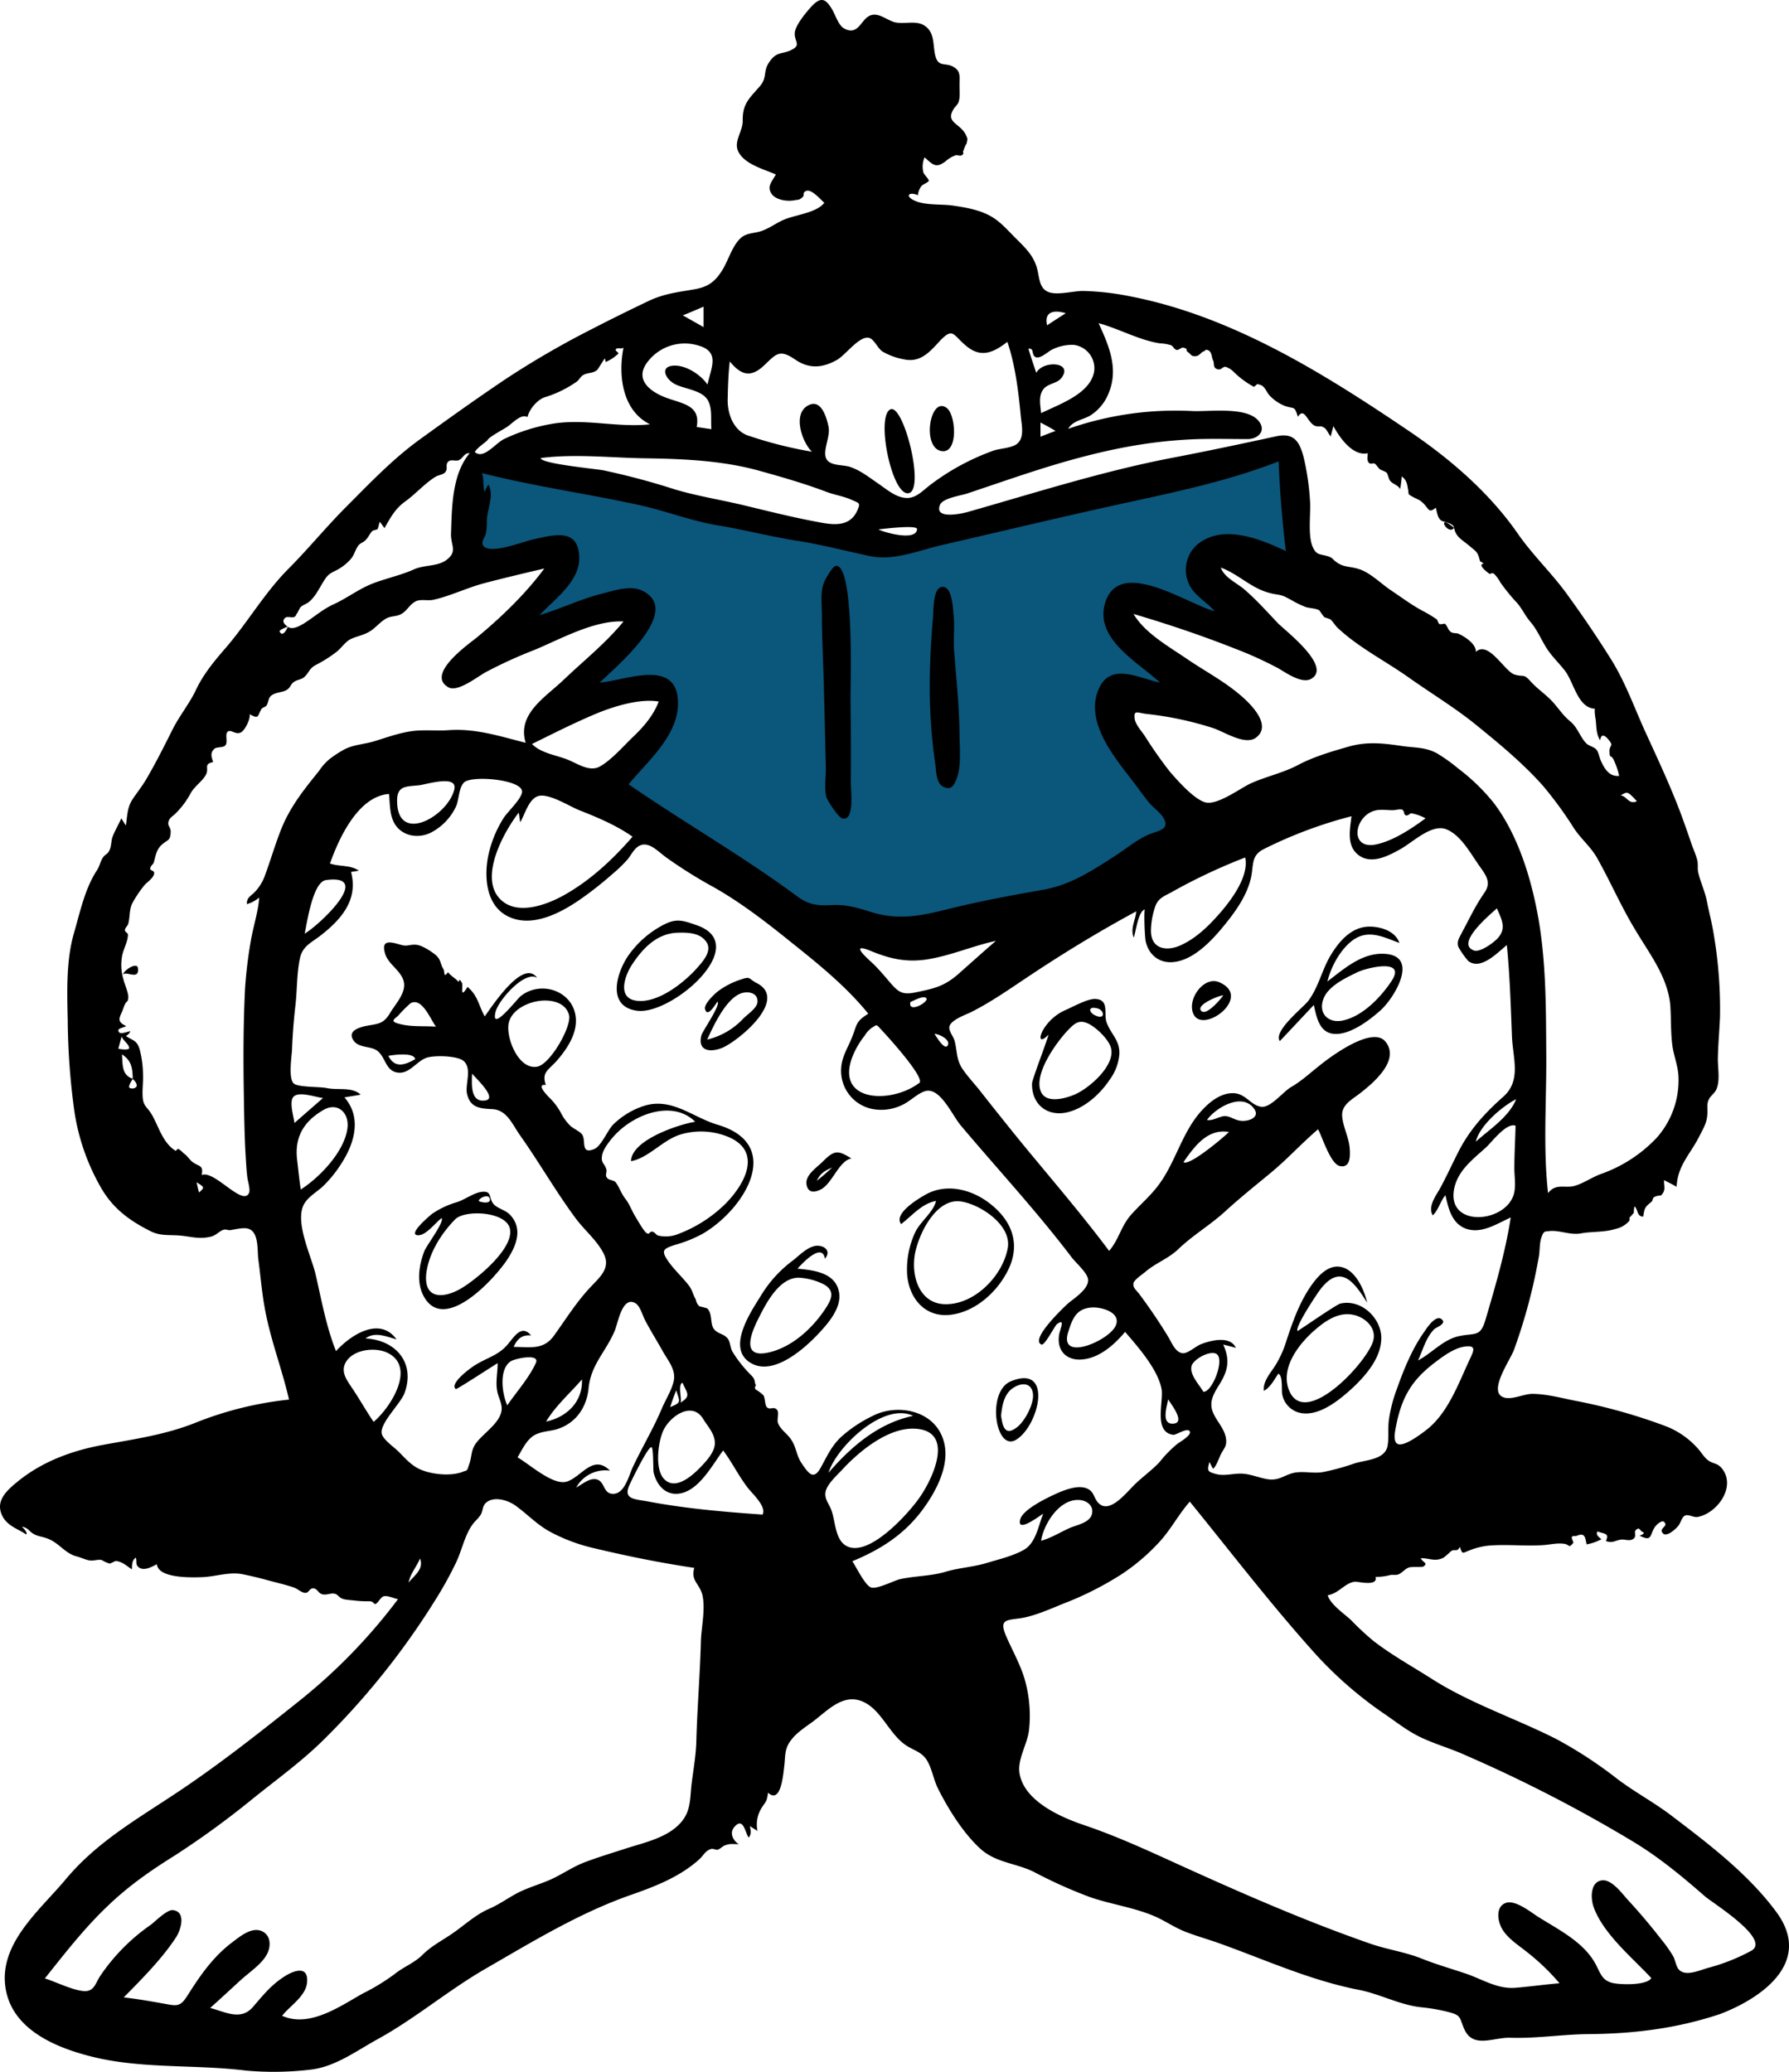
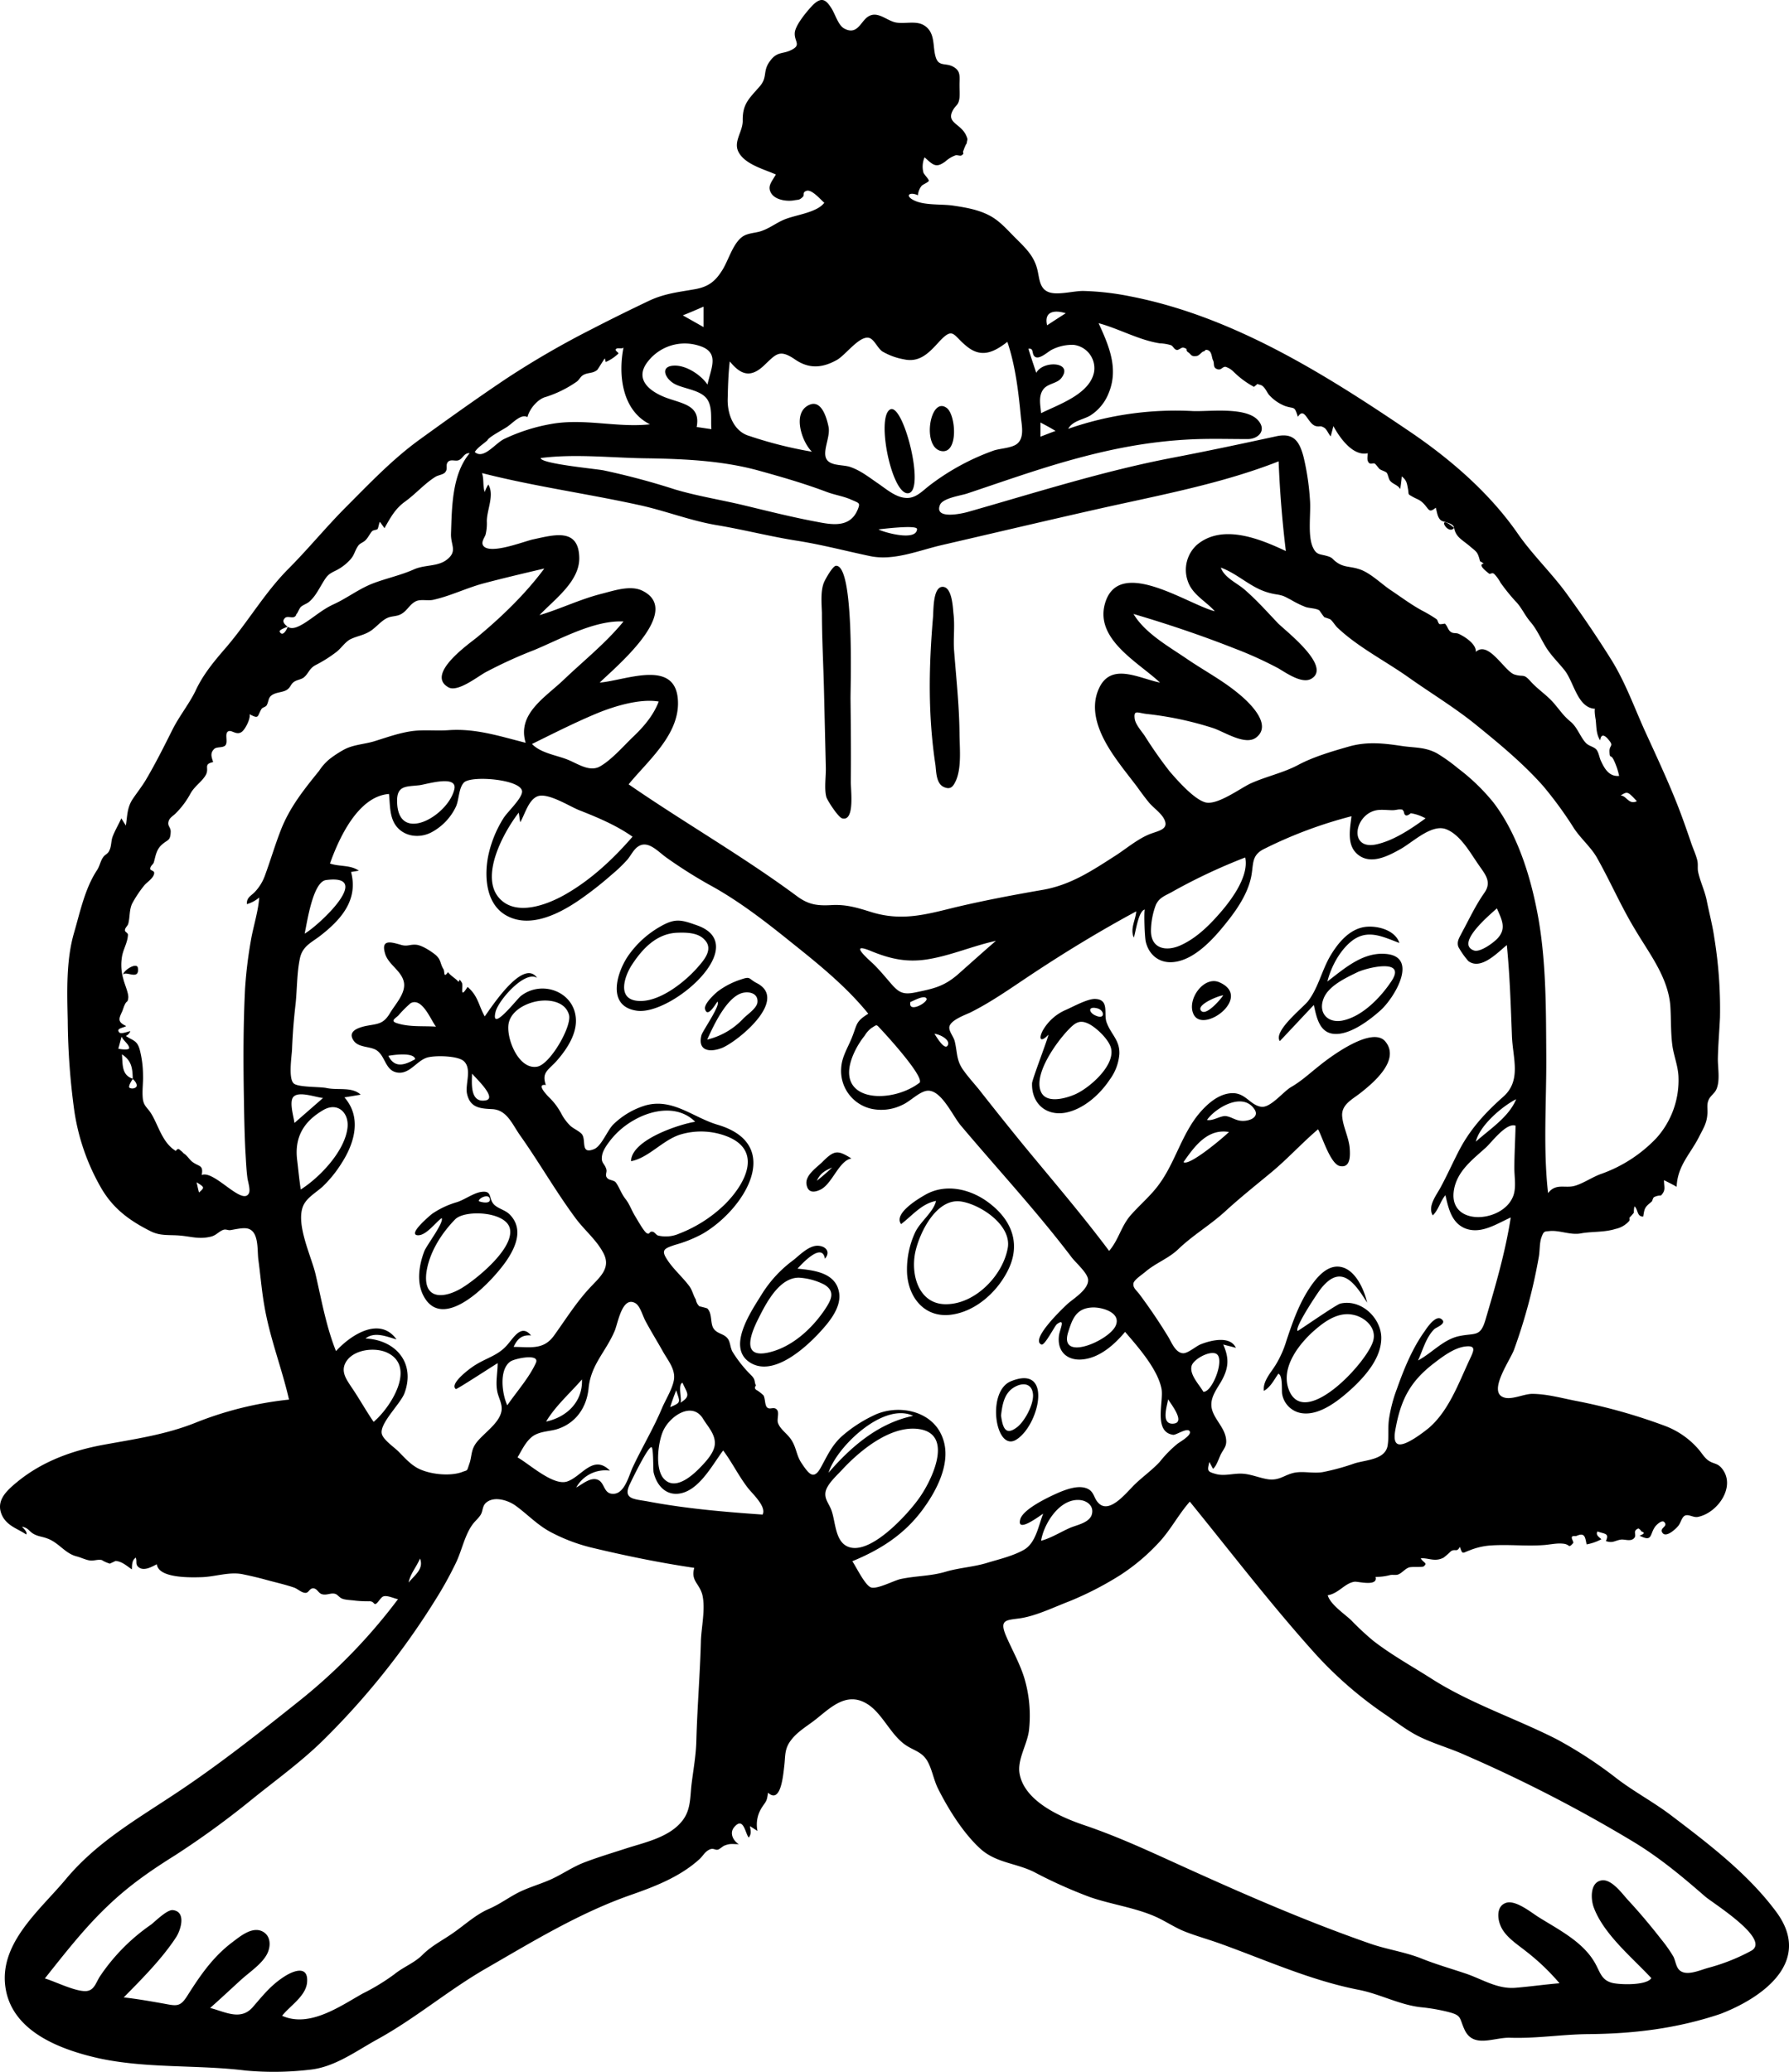
<svg xmlns="http://www.w3.org/2000/svg" data-name="Layer 1" viewBox="0 0 594.223 688.309">
  <g data-name="Character/reading" fill-rule="evenodd">
-     <path d="M157 154.344c-.7 11.5-1.4 23.1-2.1 34.6 4.5-1.3 33.4-9.8 31.6-1.2-1.3 6.2-9.4 12.9-13.5 17.2-3.8 4-7.7 7.8-11.7 11.6 7.4-2.8 14.8-5.5 22.3-8 5.7-1.9 11.4-3.7 17.2-5.2 2.2-.5 8-2.7 10-1.2 5.4 3.9-23.7 32.3-27.7 36.3a174 174 0 0 1 17.3-7c4.2-1.5 17.3-7.1 21.1-2.3 4 5.1-5.9 17-8.7 20.7a170 170 0 0 1-12.7 15.4c18.7 16.8 40.6 31.7 63.9 41 17.1 6.8 33.9 8.5 52 4.8 18.6-3.8 36.3-11.2 53.3-19.6a308 308 0 0 0 29.1-16.3c-3.8-4.7-7.6-9.5-11.2-14.3-5.2-6.9-11.6-14.5-14.5-22.8-2.9-8.1 8-6.5 13.2-6.1a169 169 0 0 1 22.4 3.6c-5.2-3.6-10.4-7.4-15.4-11.3-6.6-5.1-15.3-10.8-19.6-18.1-3.8-6.4 4.5-4.8 8.3-4 9.1 2 18 5.4 26.7 8.8 6.4 2.4 12.7 5 19 7.7-3.9-3.4-7.7-6.9-11.3-10.6-4.9-4.9-11.4-11-13.6-17.8-4.4-13.9 25.4-3.4 30.5-1.3-.9-14.4-1.9-28.7-2.8-43.1q-59.25 15.75-118.6 31.6c-4.3 1.1-9.6 3.6-14.1 3.7-4 .1-8.9-1.7-12.8-2.4l-71.5-13.7c-18.8-3.6-37.5-7.1-56.1-10.7" fill="#0b567b" />
    <path data-name="ink" d="M581.7 648.067a65 65 0 0 1-14 5.6c-2.8.7-7.4 3-9.8.9-1.2-1-1.4-3.3-2.1-4.6a47 47 0 0 0-4.1-5.8c-3.5-4.5-7.2-8.9-11.1-13.1-1.8-2-5.2-6.7-8.4-6.4-4 .4-3.9 5.9-2.9 8.8 3.2 9 12.9 16.9 19.2 23.7-1.6 2.5-10.4 2.2-12.9 1.6-3.7-.9-4.1-3.6-5.8-6.6-4-7.1-12.1-11.1-18.8-15.3-2.4-1.5-7.6-5.8-10.8-4.7-3 1-2.9 4.8-1.9 7.3 1.4 3.8 5.6 6.4 8.6 8.8a74.4 74.4 0 0 1 11.1 10.6c-4.9.4-9.7 1.1-14.6 1.5-5.9.5-10.8-2.7-16.2-4.6-5-1.7-10-3.1-15-5.1-5.5-2.2-11.4-3-16.9-4.9-21.9-7.6-43.5-17.1-64.6-26.7-10.1-4.6-19.9-9.1-30.5-12.7-7.7-2.6-19.7-7.8-21.5-16.9-1-4.8 2.6-10 3.1-14.8a43.8 43.8 0 0 0-1.6-17.3c-1.5-4.8-4-9.2-6-13.8-2.3-5.4-.2-5.3 4.3-5.9 5.4-.7 11.7-3.8 16.7-5.7a108 108 0 0 0 16.9-8.7 67.2 67.2 0 0 0 12.9-10.9c3.9-4.2 6.4-9.2 10.2-13.5 13.9 17.1 27.2 34.5 42 50.9a130.3 130.3 0 0 0 23.2 20c3.6 2.5 7.2 5.3 11.1 7.2 4.9 2.4 10.4 3.9 15.4 6.2a475 475 0 0 1 55.8 28.8c8.7 5.3 16 11.4 23.7 18.1 2.4 2.1 22 14.2 15.3 18m-226.5-140.4c-3.1 1.4-6.1 3.3-9.4 4.2.9-5.7 6.3-14.4 13.2-13.5 2.6.4 4.6 2.4 3.5 5.2-1.2 2.5-5.1 3.1-7.3 4.1m-217.3-155.8c-3.5 2-6.8 3.1-8.9-1.1 1.5-.3 8.5-1.3 8.9 1.1m-5.9-11.9c-2.7-.8-.5-1.7.4-2.7a38 38 0 0 1 4-4c3.8-2 6.6 5.4 8.4 7.8-4.2-.3-8.6.2-12.8-1.1m29.3 25.6c-5.2.9-4.6-5.6-4.5-8.9 1.1 1.4 8.5 8.2 4.5 8.9m17.1-11.2c-6.3 1.1-10.5-9.9-9.4-14.6 1-4.2 5.9-6.6 9.8-7.2 3.8-.6 9 .2 10.2 4.6 1 3.8-6.3 16.5-10.6 17.2m149.6 164.8c-4.5 1.4-9 1.6-13.6 2.9-5.2 1.6-10 1.4-15.2 2.5-2.1.4-7.8 3.5-9.9 2.8-2-.7-5-7-6.2-8.7 9.2-3.8 17-8.7 23.1-16.8 4.8-6.4 10-16 6.9-24.2-3.4-9.3-15.2-11.3-23-7.4a45.4 45.4 0 0 0-10.5 6.9c-3.5 3.2-4.9 6.7-7.1 10.6-2.3 4-3.9 1.8-6.2-1.6-2-2.9-1.7-5.8-4.1-8.7-1.2-1.5-3.2-2.9-3.8-4.8-.4-1.2.5-3.3-.3-4.3-1.1-1.3-2.4.2-3.4-.9-.7-.9-.5-2.8-1.1-3.9a15.6 15.6 0 0 0-2-1.6c-.9-.4-1.1-1-.5-1.7-.7-1.3 0-1.8-1.6-3.4a41.7 41.7 0 0 1-6.2-7.8c-.8-1.4-.7-3.4-1.7-4.5-1.3-1.6-3.5-1.4-4.7-3.4-1-1.8-.3-4.9-2-6.5-.9-.3-1.8-.5-2.6-.7a3.96 3.96 0 0 1-1.2-2.3c-.9-1.4-1.1-3.1-2.3-4.6-2.2-2.9-5.2-5.5-7.2-8.6-2.1-3.2-1-3.7 2.6-4.9a43.2 43.2 0 0 0 9.2-3.7c13.9-8.1 27.2-29.6 5-36.2-8.2-2.4-15-9-24.1-6.4a26.1 26.1 0 0 0-10.6 6.3c-2 2-3.9 7.2-6.4 8.2-4.5 1.8-2.6-2.7-3.9-4.8-.6-1-3.1-2.1-4-3a16.4 16.4 0 0 1-2.8-3.7 21.6 21.6 0 0 0-4.2-5.7c-.7-.7-4.5-4.6-1.1-4.1-1.4-4.1.6-4.8 3.4-7.8 3.2-3.6 6.6-8.5 6.6-13.5 0-9.6-11.3-13.9-18.4-8.2-1.4 1.2-10 12.3-8.3 5.2.9-3.8 9.7-13.9 13.8-11.3-4.6-6.6-15 9.5-17.4 12.8-2.1-3.8-2.2-6.8-5.7-9.8-2.8 4.5-1.3-.4-1.9-1.4-1.3-2.2-.6.3-1.3-.5-.9-1-2.3-1.7-3.3-3-1.6 2.2-1-.2-1.5-1-1.2-1.9-.7-3.1-2.7-4.8-1.5-1.2-4.4-3.1-6.3-3.3-2.3-.2-2.9.7-5.2 0-2.9-.8-6.7-2.1-5.2 2.9 1 3.6 5.3 5.6 6.2 9.3s-2.7 7.4-4.5 10.4c-2.3 3.9-4.1 3.6-8.2 4.4-2.6.6-6.1 1.8-3.9 4.9 1.6 2.3 5.4 1.8 7.5 3.1 3 1.9 2.9 6.6 6.7 7.4 4.2.9 6.6-3.8 10.1-4.9 2.5-.8 10.3-.7 12.3 1.2 2.7 2.6.4 7.5 1 10.7 1 4.7 4.2 5 8.3 5.2 5 .2 6.7 5 9.4 8.8 6.3 8.9 11.7 18.4 18.2 27.2 2.8 3.9 7 7.3 9.3 11.6 2.9 5.2-1.1 8.2-4.6 12-4.5 4.9-7.9 10.4-11.8 15.8-3.5 4.7-7.8 3.6-13.3 3.6 1.2-2.6 2.7-4.1 5.8-3.8-3.2-3.9-5.7.6-7.8 3-3 3.6-6.9 4.4-10.7 6.8-1.4.8-8.8 6.2-6.5 8 .3.2 12.5-7.8 13.9-8.6 0 3-.7 6.1-.2 9 .3 2.2 1.8 4.4 1.5 6.7-.6 4.3-6.1 7.6-8.5 10.9-1.8 2.5-1.3 4.5-2.3 7.1-.8 2.4-.4 1.7-2.4 2.5-4.2 1.5-11.2.7-15-1.5-2.4-1.4-4.2-3.5-6.1-5.4-1.4-1.4-5.1-3.9-5.5-5.9-.7-3.4 6.1-9.8 7.5-13.3 3.8-10-2.7-17.8-12.9-18.3 3.1-2.4 7-.6 10.3.3-5.6-7.8-15.3-1.4-20.1 3.9-3.3-8.3-4.8-17-6.8-25.6-1.4-5.9-6.5-16.3-4.2-22.4 1.1-2.9 4.3-4.6 6.5-6.6a40.3 40.3 0 0 0 6.4-7.9c4.3-6.7 6.7-15.2.9-21.8l5.4-.9c-2.9-2.7-7.5-1.4-11.3-2.2-2.4-.5-9.3-.2-10.9-1.5-1.9-1.6-.7-9.1-.6-11.3.2-5.2.6-10.2 1.2-15.3.5-4.9.4-10.1 1.4-14.9.8-3.9 3.4-5.1 6.4-7.3 7.2-5.5 13.1-12.1 10.6-21.5.9-.1 1.7-.3 2.6-.4-2.8-2-6.5-1.3-9.6-2.4 2.9-8.1 9.2-22.3 19.6-23.1.4 3.6.1 7.9 2.6 10.9 2.8 3.4 7.7 3.8 11.4 1.9a18.75 18.75 0 0 0 8.2-8.5c1.1-2.3.9-6.2 2.7-8.1 2.5-2.5 19.8-1 19.3 3.2-.3 2.4-4.9 6.6-6.2 8.7a38.2 38.2 0 0 0-5.1 12.8c-1.3 6.9-.6 16.1 6.5 19.7 8 4.1 17.7-1.1 24.3-5.7a117 117 0 0 0 10.4-8.2 47 47 0 0 0 5.1-4.9c1.1-1.3 2.1-3.4 3.5-4.3 3.3-2.3 6.6 1.6 9.4 3.6a158 158 0 0 0 14 8.9c10 5.4 19.1 12.5 27.9 19.6 8.9 7.1 18 14.5 25.2 23.4-4.3 2.7-3.6 3.4-5.5 8.1-1.4 3.4-3.3 6.3-3.5 10a12.9 12.9 0 0 0 10.1 13.5 15.7 15.7 0 0 0 10.2-1.3c2.5-1.1 5.1-3.9 7.7-4.6 4.9-1.3 8.9 8.1 11.7 11.4 12.3 14.6 25.3 28.6 36.9 43.9 1.3 1.7 5.1 5 5.4 7.2.4 3.2-4.6 6.3-6.7 8.1-1.1 1-12.7 11.9-8.8 13.6 1.1.5 4.4-6.2 5.2-6.8 3.1-2.2.7 2.1.6 4.2-.5 5.3 3.2 8.2 8.3 7.5 5.5-.7 10.3-5 13.7-9.1 4.2 4.9 10.8 12.3 12.1 18.9.8 4.2-2.8 14.4 3.9 15.3 1 .1 4.8-2.6 5.5-1.1.6 1.3-3.5 3.6-4 4a38.4 38.4 0 0 0-6 6.1c-2.4 2.6-5.6 4.9-8.2 7.4-2.8 2.7-8.3 9.9-12 6.4-1.9-1.8-1.4-4.1-4.3-5.1-2.7-.9-6.1.3-8.6 1.3-2.8 1.2-12.1 5.4-13.2 9-1.4 4.9 6.3-1 7.6-1.8-1.6 4-2.4 9.7-6.4 12-3.7 2.1-8.5 3.2-12.1 4.3m-52.8-29.9c2.6-8.5 18.2-23.6 28.1-18.9-11.5 2.4-20.6 10.2-28.1 18.9m5.9 24.3c-3.8-2.1-3.6-8.4-5-12-.8-2.1-2.3-3.6-1.9-5.9.5-2.7 4-5.7 5.8-7.7 5.8-6.2 16-14.6 25.3-13.2 11.9 1.8 3.8 17.8-.2 23.2-3.3 4.7-16.6 19.7-24 15.6m-27.8-10.4c-12.9-.9-25.7-2-38.3-4.4-4.5-.8-8.3-.7-5.7-5.9.8-1.7 6-12.4 7.1-12.1.7.2.5 7.5.7 8.4.9 3.8 3.5 7.3 7.8 7.1 7-.4 11.6-9.5 15.3-14.4 3 4 5.1 8.4 8.1 12.3 1.4 1.9 6.4 6.3 5 9m-75.3-50.4c-2.2 4.9-6.5 9.7-9.5 14.1-1.7-3.6-2.9-11.9 1.1-14.6 1.6-1 9.8-2.7 8.4.5m44.6 14.7c.6-1.9 1.3-3.8 2-5.6 1.2 3.9 1.9 4-2 5.6m11 4c1.6 2.6 4.2 5.2 3.8 8.6-.3 2.5-2.6 5.1-4.2 6.8-2.7 2.9-8.6 8.5-12.5 4.6-3.3-3.2-2.1-12.1-.6-15.7 2-5.1 9.8-10.6 13.5-4.3m-7.7-5.4c.9-.4-1-6.1.8-6.7 1.5 3.5 3 4.4-.8 6.7m-24.5-77.6c-.6-2.1-1.9-2-1.4-4.7.3-1.7 1.7-3.6 2.7-4.9a26.5 26.5 0 0 1 7.8-6.7c6.2-3.6 14.8-5.1 20.4.5-5.2.8-21.2 6-21.3 13.1 5.8-1.1 10.4-6.9 16.2-8.8a23.8 23.8 0 0 1 14.7.2c13 4.4 7.6 15.6.3 22.9a45 45 0 0 1-15.3 9.8 10.98 10.98 0 0 1-6.9.6c-.5-.1-1.1-1-1.6-1.2-1.5-.5-1 1.1-2.2.4-1-.6-3.3-4.8-4-5.9-1.1-1.9-1.7-3.7-3-5.4-1.4-1.7-2.1-4-3.3-5.6-.6-.7-2.3-.7-2.8-1.4-.9-1 0-1.8-.3-2.9m-20 83.8c3-5.1 8-9.5 11.9-14 .3 7.4-5 12.5-11.9 14m4 2.4c6.1-2.1 9.5-7.3 10.1-13.5.8-7.9 5.7-12 8.7-19.1 1.1-2.7 2.5-11.7 6.9-9.1 1.5.9 2.4 4.2 3.2 5.7 1.9 3.6 4.1 7.1 6.1 10.7 1.7 2.9 4.1 5.8 3.4 9.3-.6 3-2.7 6.3-3.9 9.1-2.8 6.7-6.6 13-9.7 19.6-1.3 2.7-2.7 9-6.6 8.9-3 0-2.7-3.3-4.7-4.5-2.5-1.4-5.4 1.3-7.5 2.4a11.05 11.05 0 0 1 11.2-5.6c-5.6-5.6-9.4 2-14.2 3.6-4.6 1.6-12.7-5.9-16.5-8 1.5-2.5 2.8-5.5 5.3-7.2 2.6-1.6 5.6-1.4 8.2-2.3m-49.7 51.1c.7-3.2 2.6-5.1 3.8-8 1.4 3.5-1.9 5.6-3.8 8m97.1 19.8c-.3 10.8-1.2 21.7-1.5 32.5-.1 5-1 9.8-1.6 14.7-.5 4.2-.2 8.3-2.9 11.9-4.2 5.6-12.2 7.3-18.5 9.3-4.6 1.5-9.3 2.9-13.8 4.6-4.1 1.5-7.4 3.9-11.3 5.7-3.5 1.6-7.2 2.6-10.7 4.3-3.6 1.8-6.4 4-10.1 5.6-4.4 1.9-8 5.3-11.9 8-3.4 2.4-7.1 4.2-10.1 7.2-2.8 2.8-6.3 4-9.4 6.5a70 70 0 0 1-10.5 6.4c-7.5 4.2-17.7 11.5-26.8 7.4 2.6-3.3 7.9-6.5 8.3-11.1.5-5.9-4.7-3.8-7.6-1.9-4.5 2.9-7.1 6.3-10.5 10.2-4 4.5-9.1 1.5-14.1.2 3.4-3 6.7-6.1 10.1-9.2 2.8-2.6 7.2-5.4 8.9-8.9 1.2-2.5 1.2-6-1.8-7.4-3.3-1.5-7.1 1.6-9.6 3.5-6.6 4.9-10.9 11.2-15.2 18-2.3 3.6-3.4 3.4-7.6 2.6-4.5-.8-9-1.6-13.5-2.1 6-6.1 12.7-12.8 17.4-20 1.5-2.3 3.5-8.5-1.1-9-1.9-.2-5.8 3.7-7.2 4.8a64.7 64.7 0 0 0-17 17.2c-1.4 2.2-1.9 4.7-4.6 4.9-3.6.2-10.3-3.2-13.7-4.2 6.6-8.3 13.2-16.8 20.9-24.1 7.1-6.8 14.2-11.7 22.5-16.9a289 289 0 0 0 25.4-18.5c7.8-6.3 16-12.2 23.2-19.2a252.7 252.7 0 0 0 37.8-47.2 123 123 0 0 0 6.8-12.3c1.9-4 2.8-8.8 5.3-12.4.9-1.3 2.1-2.2 2.9-3.5.7-1.2.5-2.7 1.6-3.8 2.6-2.5 7.4-1 9.9.8 3.9 2.8 7.1 6.3 11.5 8.7a58.6 58.6 0 0 0 13.9 5.3c11.3 2.7 22.5 5 34 6.7-1.2 4.4 1.7 5.1 2.7 9 1.1 4.8-.4 10.8-.5 15.7m-108.7-73.2c-2.6-3.8-4.8-7.8-7.4-11.6-1.5-2.3-3.4-4.8-2.1-7.7 2.2-4.8 10-5.7 14.2-3.6 9.6 4.8.7 18.4-4.7 22.9m-25.4-87c-.9-7.4 2-12.7 8.7-16.6 4.8-2.8 8.7 1 8 6.1-1 7.7-9.2 16.3-15.5 20.3-.5-3.2-.8-6.5-1.2-9.8m-1-21.2c2-1.6 7.3.4 9.6.6-3.2 2.8-6.3 5.5-9.5 8.3-.2-2-2-7.5-.1-8.9m10.6-71.8c16-2.1-2.4 15.1-7.1 17.8.8-3.7 2.7-17.2 7.1-17.8m42.6-30.1c-2.1 8.8-18.8 18.4-19 4-.1-5.4 3-4.9 7.4-5.4 2.4-.3 12.8-3.6 11.6 1.4m-57.7 13.7c-1.9 4.9-3.4 10-5.2 14.9a15.7 15.7 0 0 1-3.3 5.4c-1.3 1.4-2.8 1.8-2.7 4.1a10.9 10.9 0 0 0 4.1-2.2c-.3 4.5-1.9 9.4-2.7 13.9a148 148 0 0 0-2 16.3c-.6 11.9-.6 23.8-.4 35.8.1 6.1.2 12.2.5 18.2.2 3 .3 6.1.7 9.1.2 1.2 1 3.8.5 4.9-2.1 4.5-11.6-7.8-15.7-6 .6-3.4-.8-2.7-3-4.3-1.1-.8-1.8-2.2-3-2.9a5.2 5.2 0 0 0-1.1-1c-.5-.6-1-.6-1.5.2-4.6-2.8-5.8-8.7-8.3-12.6-1.3-2-2.5-2.4-2.7-5.2-.2-2.5.2-5 .1-7.4a34.2 34.2 0 0 0-1.1-8.5c-.9-3.1-2.2-2.9-4.6-4.5a2.94 2.94 0 0 0 1.5-1.6c-.8.1-3.1 1.1-3.7.4-1.2-1.4 1.6-1.5 2.3-2.1-3-1.4-2.4-2.5-1.3-4.9.3-.7.6-1.8.9-2.3.6-1.3.9-.5 1.1-2.1.2-1.5-1.2-4.5-1.6-6.2a16.6 16.6 0 0 1-.4-8c.5-2.3 1.8-4.4 1.9-6.8 0-.7-1-.9-1-1.5 0-.9.9-1.4 1.1-2.2.6-2.2.3-4.6 1.3-6.7a39 39 0 0 1 4-6c.9-1.1 3.1-2.4 3.3-4 .2-1-1.4-.9-1.3-1.6.1-1 1-1.4 1.2-2.1.6-2.1.8-4.1 2.5-5.7 2.1-2 3-1.2 3.1-4.5 0-1.6-1.3-1.9-.6-3.7.4-1 1.5-1.6 2.2-2.3a27.9 27.9 0 0 0 5-6.7c1.3-2.3 3.5-3.7 4.8-5.7 1.8-2.6-.9-3.9 2.7-4.7-.5-1.6-1.1-2.9.3-4.3.8-.9 3-.3 3.8-1.3.9-1.2-.4-3.9.9-4.6 1.1-.6 2.6 1.3 4.3.3 1.3-.7 3.2-4.6 2.8-6 3.3 1.8 2.5.6 4-1.8.4-.5 1.4-.6 1.7-1.2.6-1.1.5-2.2 1.3-3 1.5-1.4 3.8-1.1 5.4-2.1 1.3-.9 1.2-1.8 2.3-2.6.9-.7 2.4-.8 3.3-1.5 1.7-1.4 1.7-2.9 3.9-4.1a44.6 44.6 0 0 0 7.1-4.5c1.5-1.2 2.9-3.4 4.7-4.2 2.4-1.1 4.3-1.2 6.7-2.8 1.7-1.2 3.3-3.1 5-4 1.3-.7 2.2-.6 3.8-1 2.9-.8 3.6-3.5 6-4.7 1.6-.8 4-.1 5.8-.5 5.5-1.2 11-3.9 16.5-5.4 6.8-1.8 13.6-3.4 20.4-5-6.3 8.5-14.3 16.2-22.4 22.9-2.7 2.2-17.2 12.3-9.4 16.6 3.2 1.7 10-3.9 12.6-5.2a150 150 0 0 1 15.8-7.2c8.7-3.6 20-10 29.7-9.5-5.9 7.2-13.2 13-19.9 19.4-6.2 5.9-15.5 11.3-12.6 20.9-8.7-2.2-16.5-4.8-25.5-4.2-4 .3-8.1-.2-12.1.3-4.4.6-8.5 2.1-12.7 3.4-3.3 1-7 1.1-10.1 2.8a36.4 36.4 0 0 0-4.6 3 17.2 17.2 0 0 0-3.6 4c-5 6.2-9.8 12.1-12.8 19.9m-27.1 120.2c-.3-1.1-.5-2.1-.8-3.4 2.7 1.7 2.7 1.7.8 3.4m-20.9-35a1.97 1.97 0 0 1-2.2.2c-.5-.5.8-2.5 1.1-2.9.5.4 1.8 1.8 1.1 2.7m-5.9-12.8c.4-1.3.7-2.7 1.1-4 .4 1.2 2.5 2.6 2.5 3.8.1.8-3.2.4-3.6.2m1.2 1.9c3.2 2.1 3.5 4.5 3.6 8.1-3.8-1.2-3.3-4.9-3.6-8.1m55.1-142.1c-.3.9-1.7 3.6-2.7 1.7-.3-.6 2-1.4 2.7-1.7m-.9-2.9c.8-.7 2.4.2 3.2-.4.6-.4.4-.8.7-1 .1 0 .9-1.8 1.2-2.1.6-.7 1.9-1.1 2.7-1.7 2.1-1.7 3.2-4 4.6-6.3 1.6-2.7 2.1-3.1 4.6-4.3a16.2 16.2 0 0 0 4.5-3.4c1.6-1.7 1.5-2.9 2.8-4.8.7-.9 1.6-1 2.4-1.8.9-.9 1.4-2.1 2.2-3 .4-.4 1.5-.4 1.8-.7.3-.4.5-2.1.8-2.4l1.5 2.1c2-3.5 3.5-6.4 6.8-8.8 3.5-2.5 6.6-6.1 10.2-8.3.8-.5 2.5-.7 3.1-1.4 1.1-1.2.1-2.3.9-3.4.9-1.2 2.6-.2 3.7-.7 1.4-.6 1.8-2.5 3.6-2.3-5.9 7-5.9 18-6.2 26.8-.1 3.8 2.2 5.7-1.3 8.5-3 2.4-7.2 1.7-10.8 3.2-4.4 2-9.2 3-13.7 4.7-4.7 1.8-8.5 4.8-13 6.9-4 1.8-6.7 4.4-10.3 6.6-1.4.8-3.5 2-5.1 1-1-.8-2.2-1.8-.9-3m67.2-59c.3-1 5.3-3.6 6.6-4.5 1.9-1.3 4.6-4.4 6.7-3.2.7-2.9 3.6-6.1 6.1-6.7a38 38 0 0 0 10.3-5.1c.8-.6 1.1-1.5 2-2.1 1.6-1 3.3-.5 4.8-1.8.2-.2 2.4-3.8 2.5-3.8l.3 1.2a14.7 14.7 0 0 0 4.2-2.8c.2-.3-1.3-1-.8-1.5.6-.6 1.9.1 2.5-.5-1.8 9.1-.5 20.9 8.8 25.5-11 1.2-21.8-2.1-32.9-.1a60.5 60.5 0 0 0-15.6 5c-3 1.5-6.8 6.9-9.7 4.3 1-1.6 2.8-2.6 4.2-3.9m53.4-26.3a15.51 15.51 0 0 1 16.6-5.2c7.4 2.1 4.3 7.3 3.1 13-2.1-3.1-6.7-6.2-10.6-6.3-5.6-.1-3.5 4.5-.1 6.2 3 1.5 8.2 1.9 10.4 4.7 2.1 2.7 1.3 7 1.6 10.2-1.6-.2-3.3-.5-4.9-.7 1.4-7.3-4.7-7.7-10.3-9.8-5.7-2.2-10.5-6.3-5.8-12.1m18.4-18.1v6.8l-6.9-3.9c2.3-.9 4.6-1.9 6.9-2.9m18.4 54.5c7.6 2.1 15.2 4.3 22.6 7.1 2.7 1 5.6 1.4 8.2 2.6 2.5 1.1 2.9 1 2 3.2-2.5 6.1-8.4 5.1-13.5 4.1-8.1-1.5-16-3.5-23.9-5.4-7.8-1.9-15.7-3.1-23.4-5.4a241 241 0 0 0-23.6-6.3c-2.4-.5-21-2.2-20.9-4.1 11.8-1.5 23.9 0 35.7.1 12.2.2 24.9.8 36.8 4.1m-10.4-23.7c.1-4.2.2-8.4.7-12.6 3.5 4.3 6.7 5.6 11.1 1.6 4.2-3.9 5.2-5.9 10.5-2.3 4.6 3.2 9 3 14 .2 3-1.7 7.8-8.6 11-7.2 1.5.7 2.6 3.4 4.1 4.4a21.6 21.6 0 0 0 7.1 2.6c5.3 1.2 8.4-2.2 11.7-5.8 4.8-5.2 4.6-2.2 9.1 1.4 4.9 4.1 9.1 2.1 13.6-1.4 2.7 8 3.7 16.7 4.5 25.1.3 2.8 1.2 6.8-1.3 8.8-1.8 1.4-5.6 1.5-7.7 2.2a78.3 78.3 0 0 0-21.6 11.8c-2.5 2-4.7 4.4-8.1 3.9-3.3-.4-6.4-3.2-9.1-5-2.9-2-5.7-4.2-9.1-5.3-2-.6-5.1-.4-6.8-1.6-3.2-2.2.6-7.9-.2-11.7-.6-2.9-2.3-9-6.3-7.3-6 2.5-2.5 12.5.8 15.6a136 136 0 0 1-20.7-5.2c-5.1-1.4-7.4-7-7.3-12.2m112.8 20.5c13.8-3.9 26.7-6.5 41.1-7.2 6.4-.3 12.5-.1 18.8-.1 3.6 0 6.4-2.9 3.5-6.2-4-4.6-16.2-2.9-21.6-3.1a108.3 108.3 0 0 0-41.5 5.9c1.5-2.7 4.9-3 7.3-4.4a15.5 15.5 0 0 0 6.2-7.6c3.3-8.1 0-15.7-3.4-23.1 6.7 1.8 13.6 5.7 20.4 6.7a14.3 14.3 0 0 1 3.6.6c.8.3 1 1.4 2 1.6.5.1 1.6-.9 2.1-.8 2.1.6.4.7 1.7 1.6 1 .7.9 1.5 2.8 1.2.8-.1 1.7-1.4 2.2-1.5.6 0 .4-.7 1.3-.5 1.6.4 1.4 2.4 1.9 3.4.6 1.1-.2 2.5 1.5 3 1.3.4 1.6-.9 2.7-.8a6.6 6.6 0 0 1 2.6 1.6 29.4 29.4 0 0 0 6.9 5.1c-.2-.2 1.2-.8.8-1a7 7 0 0 1 1.2.3c1.4.3 2.2 2.5 2.9 3.3a14.1 14.1 0 0 0 5.3 3.7c3.2 1.1 3.1-.2 4.3 3.6 2.3-3.6 3.2 2.4 6 3.1 1.5.3 1.3-.3 2.7.5.9.5 1.5 2.2 2.2 2.9.3-1.1.6-2.3.9-3.4 2.1 3.9 6.5 10.1 11.4 9 0 1.1-.4 2.3.4 3.2.6.6 1.5-.1 2 .3.4.3 1.3 1.6 1.6 1.8.6.4 1.7.7 2.2 1.1s.7 2.1 1.2 2.7c.9 1.2 2.6 1.4 3.4 2.8.2-1.4.4-2.8.5-4.2 1.5 1.2 1.7 2.1 2 3.8.5 2.5-.2 1.9 1.5 2.9s2.5.9 4.1 2.7c1.5 1.7 1.5 2.8 3.7 1 .4 1.3.5 3.1 1.6 4.1.8.8 4.2.8 4.5 2.6-6.3-5.3-2.2 2.8 0 0 .5 3 2.6 3.9 5.1 6 2.3 2 2.7 1.8 3.5 5.1a4.2 4.2 0 0 1 1.2.8c-2.2.3 1.2 2.8 1.8 3.3.4.3 1-.5 1.7.1a12.7 12.7 0 0 1 2.1 2.9 64 64 0 0 0 5 6.2c2 2 3 4.6 5 6.9 2.2 2.6 3.4 5.6 5.2 8.5 1.7 2.7 4 4.9 6 7.4 3.2 3.9 4.3 12.6 10.2 12.9-.3.4.1 3.1.2 3.5.3 2.4.1 4.8 1.5 7 .3-2.5 1.7-1.6 2.8-.2 1.9 2.2.2 1.7.3 3.9.1 2.7.4.6 1.5 3a23.5 23.5 0 0 1 1.7 5.1c-3.4.3-4.9-2.5-6.1-5.1-.5-1.1-.7-2.9-1.6-3.8-1-.9-2.3-1-3.3-2-1.9-2-2.8-5.1-5-7-2.6-2.2-3.1-3.2-5.3-5.8-2.3-2.9-5.6-4.9-8.1-7.7s-2.3-1.3-5.4-2.3c-3.3-1.1-8.6-11.4-12.8-7.5.2-2.6-3.7-5.1-5.7-6-.9-.4-1.8 0-2.7-.7s-1-1.9-1.9-2.7a7.2 7.2 0 0 1-1.7.2c-.6-.3-.6-1.4-1.1-1.7a45 45 0 0 0-4.7-2.8c-3.7-2-7-4.5-10.6-6.9-3.1-2.1-6.8-5.8-10.4-6.9-3.1-1-5.1-.5-7.6-2.4-1.4-1-1-1.4-3.2-2-2.1-.6-3.3-.3-4.4-2.6-2-3.9-.7-11.6-1.1-16.1a84 84 0 0 0-2.1-14.1c-1.4-5.4-3.4-8.2-9.2-6.9-11.5 2.5-22.8 4.9-34.3 7.1-23 4.4-45.5 11.6-68 18-1.7.5-11.3 2.7-9.3-2.3.9-2.3 6.9-3.1 9-3.8 10.8-3.6 22-7.6 33.3-10.8m-3.9-10c-1.7.6-3.4 1.3-5 1.9v-4.7c1.7.9 3.4 1.8 5 2.8m-6.9-24.7c1.5 1.2 4.4-1.7 5.7-2.3a14.9 14.9 0 0 1 7.2-1.6 7.81 7.81 0 0 1 6.8 9c-1.4 7.4-11.8 10.8-17.6 13.7-.2-2.6-1-5.7.8-8 1.6-2 4.7-1.8 6.1-3.9 3.7-5.2-6.3-5.7-8.5-1.5-.9-2.7-1.8-5.3-2.6-8 1.9-.3 1 1.7 2.1 2.6m10.3-14.4c-2.1 1.3-4.2 2.7-6.2 4-1.1-4.6 2.4-5.2 6.2-4m189.7 162.1c-2.7 1.3-3.4-1.8-5.4-1.9 2.3-1.4 2.3-1.4 5.4 1.9m11.1 67.9c.3 4.5.1 9 .7 13.4.5 3.4 1.8 6.5 2 10a28.73 28.73 0 0 1-7.3 20.6 46.8 46.8 0 0 1-18.3 11.9c-2.9 1-6 3.2-8.9 4-3.2.9-6.2-1-8.8 2.4-1.7-14.9-.5-30.6-.6-45.6-.1-15.1 0-30.1-2.5-45-2.3-13.3-6.7-28.2-15-39.1a67 67 0 0 0-11.8-11.4 56 56 0 0 0-7-5c-3.9-2.1-7.2-1.8-11.4-2.4-6-.9-11.6-1.6-17.7.1-5.6 1.6-11.8 3.4-16.9 6.1-5 2.7-10.9 3.9-16.1 6.3-3.5 1.7-10.9 7.2-14.8 6.2-3.8-1-9.4-7.4-11.9-10.3a143 143 0 0 1-8.4-12c-1-1.4-2.9-3.6-3.2-5.4-.4-3.1.8-2.1 3.8-1.7a111 111 0 0 1 22.2 4.7c3.7 1.2 10.8 6 14.4 3.1 5.6-4.4-2.9-12.1-6-14.6-5.3-4.4-11.4-7.6-17.1-11.5-6-4.1-13.9-8.5-17.7-14.9 11.2 3.3 22.5 7.1 33.4 11.4a128 128 0 0 1 14.6 6.6c2.6 1.5 8 5.4 11.1 3.5 6.9-4.1-8.9-16.1-11.2-18.5-3.6-3.8-7-7.6-10.9-11-2.6-2.3-6.8-4-8-7.4 4.4 1.6 7.9 4.7 12 6.8a20.7 20.7 0 0 0 6.5 2.1c2.5.4 2.8.8 4.8 1.8a32 32 0 0 0 4.9 2.4c1.2.4 3.4.4 4.5 1.1.6.8 1.1 1.6 1.7 2.3a16 16 0 0 1 2 .7c1 .9 1.5 2 2.5 2.9 6.8 6.4 15.9 11 23.5 16.4 7.2 5.1 14.8 9.7 21.7 15.2 7.9 6.4 16.2 13.2 23 20.9a128.5 128.5 0 0 1 10.2 14c2.3 3.5 5.7 6.3 7.7 9.9 4.4 7.8 8 16.2 12.7 23.9 4.6 7.8 10.8 15.6 11.6 25.1m-64.6 45.2c1.3-5.4 8.7-11.7 13.4-14.1-2.4 5.9-8.7 9.9-13.4 14.1m12.1 18.8c-4 8.4-21.7 9.3-19.3-3.1 1.2-6.1 6.2-9.8 10.5-13.7 2-1.8 6.8-8.4 9.9-7.3-.1 4.7-.4 9.4-.4 14.2 0 3.1.8 7-.7 9.9m-5.1-96.3c1.6 3.7 3.3 6.7.2 10-1.4 1.5-5.8 4.7-7.8 4-6.5-2.3 5.9-12.4 7.6-14m-39.1-32.7c1.6-.1 3.1.1 4.6.1 1.5-.1 1.7-.4 3.1-.2a4.2 4.2 0 0 1 .5.7c.2 1.5 1 1.6 2.3.5a15 15 0 0 1 4.9 1.7c-4.8 3.5-10.7 7.5-16.6 8.7-9.4 1.8-6.8-11 1.2-11.5m-143.3 78.2c-1 1.9-3.8-2.9-4.4-3.8 1.3 0 5.4 1.8 4.4 3.8m75.1-51.3a189 189 0 0 1 23.7-11.1c1.4 6.6-5.3 15.1-9.4 19.6-3.3 3.7-7.3 7.4-11.9 9.5-4.9 2.3-10.2 1.3-10-5.1a25.4 25.4 0 0 1 1.6-8.2c1.2-2.7 3.5-3.2 6-4.7m-98.1-120.1c1.1-.1 12.8-1.6 12.8-.1-.2 4.3-11.6.9-12.8.1m-83 84.7c6.2-7.6 16.2-15.9 16.4-26.6.2-15.7-17.2-7.9-26-7.2 4.6-4.6 28-23.7 14.2-30.5-4-2-9.6 0-13.6 1-7.1 1.8-13.6 5-20.6 7.1 5-5.3 13.5-11.3 13.2-19.3-.3-9.7-8.3-7.4-15.2-5.9-2.7.5-14.5 5.3-16.7 2.1-.8-1.2.5-2.7.8-3.7a16 16 0 0 0 .4-4.4c0-3.8 2.6-8.7.5-12.2a11.5 11.5 0 0 0-1.2 2.5c-.7-2.1-.2-4.2-.9-6.3 17.2 4.4 34.8 6.8 52.1 10.6 8.8 1.9 17 5.2 25.9 6.7 9 1.5 17.8 3.8 26.8 5.2 8.2 1.3 16.1 3.4 24.2 5.1 7.9 1.6 16-1.9 23.8-3.7 17.3-4 34.6-8.1 51.9-12 20-4.5 40.8-8.3 59.9-15.8.4 10 1.2 19.9 2.4 29.8-8.5-4-21-9.2-29.5-2.1a11.23 11.23 0 0 0-3.1 12c1.5 4.6 6 6.7 9 10.1-9.1-2.3-32.4-18.7-36.6-2.1-2.9 11.7 11.4 19.2 18.4 25.8-7-1.4-16.3-6.9-20.3 2-3.5 7.7.7 16.1 5.1 22.5 2.4 3.5 5 6.7 7.5 10 1.3 1.8 2.6 3.6 4 5.3s4 3.5 5 5.4c2 3.7-2 4-5.1 5.3-3.9 1.7-7.2 4.5-10.7 6.8-8.1 5.2-15.2 10-24.7 11.6-9.8 1.7-19.3 3.5-29 5.8-9.7 2.4-17.6 4.6-27.5 1.6-4.5-1.4-8.2-2.6-13-2.4-5 .3-8 0-12.1-3.1-18-13.3-37.3-24.3-55.7-37m-32.1-13.4c6.9-3.4 13.8-6.9 20.9-9.9 5.9-2.5 14.8-5.3 21.2-4.2-1.8 4.7-5.1 8.5-8.7 11.9-3.1 3-7.1 7.6-10.9 9.7-3.5 1.9-7.5-1.1-10.9-2.4-3.6-1.4-8.7-2.1-11.6-5.1m1.8 17.4c3.4-1.4 10.8 3.4 13.9 4.6 6.1 2.4 12.3 5 17.7 8.8-6.6 7.6-14.1 14.6-22.9 19.5-5.8 3.2-15.7 6.9-21.2 1.1-6.9-7.3 1.4-22.3 6.3-28.6.2 1.1.3 2.2.5 3.2 1.5-2.5 2.7-7.4 5.7-8.6m125.7 65.1c-4.3.9-5.7.1-8.5-3.2-1.9-2.2-3.8-4.5-5.9-6.5-2.2-2-7.6-6.9-.7-4.1 6.3 2.6 11.7 3.9 18.6 2.9 7.9-1.2 15.3-4.5 23.1-6.2-4.3 3.7-8.5 7.5-12.8 11.3-4.6 3.9-8 4.6-13.8 5.8m1 30.2c-9.4 7-28.2 6.3-21.9-9.2a27.3 27.3 0 0 1 3.9-6.6 8.8 8.8 0 0 1 2.2-2.5c2.1-1.3 1.5-1.4 3.5.7 1.7 1.8 15.1 16.5 12.3 17.6m-2.8-27c.9-.3 4.5-2.4 5.3-1.2.9 1.2-6.2 5.2-5.3 1.2m68.2 107.5c-2.1 5-19 12.3-15.8 2.2 1.4-4.5 2.7-7.9 7.9-8.2 3.1-.2 9.8 1.6 7.9 6m30.3-68.3c2.8-4 11.9-9.5 15.8-3.5 1.9 2.9-2.7 4.4-5.5 3.6-1.5-.4-2.7-1.3-4.3-1.4-2 .1-4.1 1.7-6 1.3m7.3 4c-1.9 1.9-13.3 11.5-15.1 10 3.7-5.3 8-11.2 15.1-10m-18.6 96.9c-4 .2-2-5.7-1.6-8.1 1 1.7 6 7.9 1.6 8.1m10.1-10.6c-1.3-2.3-4.7-5.7-3.9-8.6.6-2.2 6-5.2 8.2-4 3 1.7-1.4 12.9-4.3 12.6m93.7-23.9c-1.7 5.8-3.4 4.3-8.7 5.4s-9 5.6-13.7 8.1c1.6-3.4 2.6-7.6 5.4-10.4.6-.6 4.5-1.9 2.3-3.4-1.9-1.3-4.7 2.9-5.5 4.1-4.1 5.7-6.9 12.6-9.2 19.1a49 49 0 0 0-2.6 9.8c-.5 3 0 6.1-.5 9.1-.8 4.7-7.2 4.7-11 5.9a75.4 75.4 0 0 1-10.6 2.9c-3.1.5-6.4-.4-9.4.2-3.3.7-4.8 2.6-8.5 2.2-3-.4-5.9-1.8-9-1.9-2.9-.1-5.8.9-8.6.1-2.9-.8-2.8-1.1-2.1-4 .4.8.8 1.5 1.2 2.3 1.2-.9 2-3.7 2.7-5 1.1-2 2-2.7 1.6-5.2-.6-3.7-3.9-6.3-4.7-9.8-.8-3.7 1.9-6.7 3.5-9.7 2.2-4.2 2.2-7.3.3-11.6 1.4.4 2.8.7 4.2 1.1-1.9-4.1-8.3-2.5-11.6-1.2-1.6.6-4.2 3-5.9 3-2.4-.1-3.7-3.2-4.7-5-3-5-6.4-10-9.9-14.7-1-1.3-2.2-2.1-1.9-3.6.3-1.2 3.1-3 4-3.8 3.4-2.9 7.7-4.4 10.9-7.5 4.8-4.6 10.3-7.8 15.3-12.3 5.1-4.7 10.4-8.9 15.7-13.3 5.4-4.5 10.1-9.7 15.4-14.2 1.4 2.5 4.1 11.5 7.2 12.2 3.6.8 3.5-3.4 3.3-6-.3-3.6-2.3-7.2-2.5-10.7-.2-3.7 3.3-5.4 6-7.5 4.2-3.3 13.4-10.9 8.4-17.1-4.3-5.4-18.2 4.9-22 8-3.3 2.6-5.8 5-9.4 7.1-2.6 1.5-6.9 7.1-10 6.5-3.6-.6-5.1-4.6-9.5-4.5-4.3.1-8 3.3-10.7 6.4-6.1 7.1-8.2 16.6-13.7 24-2.7 3.7-6.3 6.7-9.3 10.1-3.3 3.8-4 8.2-7.2 11.9-9.2-12.3-19.2-23.9-28.9-35.7-4.8-5.9-9.6-11.9-14.3-17.9-1.8-2.2-3.8-4.4-5.4-6.7-2.2-3.2-1.8-5.8-2.7-9.4-.4-1.6-2.2-3.5-1.7-5 .7-2.1 5.2-3.7 6.9-4.5 6.8-3.4 12.9-7.7 19.2-11.9 11.7-7.8 23.5-15 35.9-21.7-.2 2.9-2.1 5.8-.8 8.7.6-1.6 1.5-9 3.7-9.3-.4.1-.1 9.4.3 10.8 1 4 4 6.7 8.2 6.7 8-.1 15.2-8.8 19.7-14.6 3-3.9 5.9-8.5 7-13.4 1-4.4-.1-7.5 4.5-9.7a146 146 0 0 1 28.9-10.8c-.5 4.3-1.7 9.7 2.2 12.8 4.3 3.4 10 .4 14.1-1.9s10.3-8.4 15.1-6.6c4.7 1.8 7.9 7.6 10.6 11.5 2.3 3.4 4.8 5.9 2.1 9.7-3 4.3-4.9 8.5-7.4 13.1-.9 1.8-1.8 3-1.2 4.8a27 27 0 0 0 3.3 4.7c4.2 3.2 9.8-2.9 12.8-5.3 1 10.1 1.3 20.1 1.7 30.3.3 7.4 3.2 14.7-2.9 20.1s-11.2 11-14.9 18.3c-2 3.9-3.8 7.9-5.9 11.8-1.4 2.6-4.4 6.3-2.6 9.3 1.9-1.8 2.5-4.7 4.2-6.7 1 4.3 2 9.1 6.5 11 5.3 2.1 10.5-1.5 15.2-3.6-1.8 11.6-5.1 22.8-8.4 34m-5.3 13.3c-3.6 7.7-6.9 17-13.6 22.7-1.5 1.2-7.7 6.1-10.1 5.3-2-.7-.9-4.8-.6-6.5 1.8-8.8 4.9-14.4 12-20 3-2.3 6.8-5.3 10.6-5.9 4.2-.6 3.1 1.4 1.7 4.4m101.9 183.4c-9.4-12.7-22.6-22.7-35.1-32.2-5.7-4.3-11.9-7.6-17.6-11.9a142 142 0 0 0-20.3-13.3c-13.8-7-28.8-11.9-41.7-20.2-6.3-4-13.3-7.9-19.2-12.5a93 93 0 0 1-7.3-6.8c-2.2-2.1-6.9-5.2-7.8-8.3 3.7-.6 5.7-4.1 9-4.5 1.1-.1 7.8 1.7 6.9-1.6a18 18 0 0 0 4.8-.6c.8-.2 1.9.1 2.7-.2 1.3-.5 2.2-1.8 3.5-2.3.9-.4 4.4 0 5-.4 1.4-1.2-.1-1.1-1-2.7 2.8-.1 4.7 1.3 7.6-.2a24 24 0 0 0 2.4-2.1c1.5-1 2 .5 3-1.5.9 2.8.9 2 3.2 1.2a23 23 0 0 1 6.5-1.6c6.2-.5 12.4.3 18.5-.2 2.2-.2 4.2-.7 6.4-.4 2 .3 1.4 1.6 3-.2.4-.4-.8-1.6-.3-2.2.3-.3 1.1-.1 1.4-.2 2.9-1.3 2.9.5 3.4 2.8a16.8 16.8 0 0 0 4.9-1.7c-.7-.7-2-1.4-1.3-2.6 2.4.9 4 .5 2.8 3.2 2.4.8 2.9-.2 5.1-.5 1.3-.1 3.1.7 4.2-.4 1.2-1.1-.7-2.4 1.5-3.3a2.4 2.4 0 0 1 1 1c1.2.4 1 .8-.6 1.4 4.3 2.2 3.3-.3 5.1-2.9.4-.6 2.3-2.5 3.1-1.6 1.3 1.4-1.3 1.8-.8 3.2 1 2.4 4.4-.7 5.4-1.9.8-.9 1.1-2.6 2-3.3 1.2-.9 2.9.5 4.4.3 6.7-1.2 13.1-10.3 8-16.3-1.4-1.6-2.5-1.3-4.1-2.3s-2.5-2.8-3.8-4.2a27.5 27.5 0 0 0-10.7-7.4 184.6 184.6 0 0 0-29.9-8.4c-4.6-.9-9.6-2.3-14.4-2.3-2.8 0-7 2.2-9.6 1.1-5.1-2 2.4-12.4 3.6-15.8a183 183 0 0 0 8.2-30.7c.4-2 .2-4.7.9-6.6.8-2.2 1-1.9 2.8-2.1 3.2-.3 6.8 1.4 10.2.8 3.7-.7 7.8-.3 11.6-1.5a8.28 8.28 0 0 0 4.5-2.6c.4-.5 0-.9.2-1.2a20 20 0 0 0 1.4-1.6 7.5 7.5 0 0 1 .2-2.1c1.3 1.1.7 3.4 2.9 3.4.4-2.4.4-2.9 2-4.3a9 9 0 0 0 1-.9 3.1 3.1 0 0 1 .5-1.2 4.75 4.75 0 0 1 2.4-.6c1.7-1.8 1-2.7 1-5.1 1.4.7 2.8 1.4 4.2 2.2.3-7.1 4.6-10.9 7.5-16.7 1.2-2.4 2.5-4.3 2.7-7.3.2-1.7-.3-3.2.4-4.8.6-1.5 2.1-2.2 2.7-3.8 1.2-3.1.3-7.1.4-10.3.1-4.5.5-8.9.7-13.4a147 147 0 0 0-1.9-26.5c-.6-4.2-1.7-8.2-2.5-12.3-.7-3.4-2.3-6.6-2.9-9.7-.2-1.3.1-2.5-.3-3.9-.5-1.9-1.4-3.8-2-5.6-1.5-4.4-3-8.7-4.7-13-3.3-8.3-7.1-16.4-10.8-24.5-3.5-7.8-6.4-15.9-11-23.3-4.5-7.2-9.3-14.3-14.3-21.2-5.1-7.2-11.7-13.4-16.7-20.6-9.4-13.6-22.5-24.9-36.1-34.1-28.2-19.1-58.7-38.2-92.6-44.8a90 90 0 0 0-15.5-1.8c-3.2-.1-8.6 1.5-11.6.4-3.4-1.2-3.1-5.1-4-8.1-1.1-3.9-3.6-6.4-6.4-9.2-3-2.9-5.7-6.3-9.4-8.2-3.8-2-8.2-2.7-12.3-3.3-3.7-.5-9.3 0-12.7-1.7-3.1-1.5-1.6-3 1.3-1.7a5.64 5.64 0 0 1 1.2-3.1c.4-.5 2.3-1.2 2.4-1.7s-1.6-2.1-1.8-2.8a7.8 7.8 0 0 1 .4-5c2.9 2.6 3.8 3.7 7 1.3a9.8 9.8 0 0 1 3.4-2c.4-.1 1.4.3 1.8.1 1.4-.9.1-.7.8-1.8-.2.3 1-2.7 1-2.1.1-1.6.6-1.1-.3-3-1.9-3.8-6.7-4-4.2-8.3 1-1.7 1.8-1.5 2.1-4 .1-1.3 0-2.9 0-4.2 0-2.8.5-4.7-2.1-6.1-2.5-1.4-4.8.1-5.8-3.2-1.1-3.5 0-8.1-3.8-10.5-2.8-1.8-6.8-.3-9.9-1.1-3.1-.9-6-4-9.1-1.6-2.2 1.7-3.4 6-7.6 3.7-1.9-1-2.9-4.5-4.1-6.5-1.9-3.1-3.4-4.2-6.4-1.2-1.8 1.9-5.6 6.4-5.9 9-.3 2.9 2.2 4.1-.9 5.7-3.1 1.7-4.9.4-7.4 3.9-2.5 3.4-.6 5.3-3.5 8.5-3.6 4.1-5.6 5.8-5.5 11.3 0 3.7-3.3 7-1.3 10.5 2.2 4 8.5 5.6 12.3 7.3-1.3 2.4-3 3.9-1.5 6.3 1.4 2.2 5.2 2.7 7.5 2.3 1.6-.3 1.7 0 2.9-1.1.8-.7-.3-1.6 1.4-2.1 1.8-.4 4.7 3.1 5.8 4-2.6 3.4-9.8 4-13.6 5.7-2.3 1-4.4 2.6-6.8 3.5-2.1.9-4.7.7-6.7 2-3.3 2.3-4.7 7.9-6.8 11.2-2.3 3.7-4.6 5.5-9 6.3-5.6 1-10 1.4-15.2 3.8-6.3 3-12.6 6.1-18.8 9.3a293 293 0 0 0-28.7 16.6c-9.7 6.5-19.2 13.3-28.6 20.1-9.3 6.7-17.1 15-25.2 23.1-6.5 6.6-12.3 13.7-18.8 20.2-7.7 7.8-13.3 17.5-20.4 25.8-3.9 4.5-7.6 8.9-10.1 14.2-2 4.3-5.4 8.5-7.7 13-2.9 5.8-5.7 11.4-9 17-1.4 2.3-3 4.3-4.4 6.4-1.8 2.8-1.7 5.5-2.2 8.7l-1.5-2.4c-.9 2-2.1 4-2.9 6.1-.5 1.3-.4 3.2-1 4.4-.6 1.5-1.4 1.3-2.2 2.5-.9 1.3-1.1 3-2.1 4.4-3.9 6-5.5 13.7-7.5 20.6-2.7 9.2-2.3 19.8-2.1 29.3a232 232 0 0 0 2.2 30 72.5 72.5 0 0 0 8.9 25.5c4 6.9 9.5 10.9 16.5 14.4 3.2 1.6 6.2 1.1 9.6 1.4 3.7.3 6.3 1.3 10.2.4 1.9-.4 2.8-1.8 4.3-2.3.9-.3 1.4.2 2.3.1 1.3-.2 3.9-.8 5.3-.6 4.3.5 3.6 7 4 10.3.7 5.1 1.1 10.3 2 15.4 1.8 10.7 5.8 20.7 8.2 31.2a116 116 0 0 0-30.6 7.5c-10.3 4.2-20.7 5.6-31.5 7.6-10.1 1.9-19.9 5.5-28 12.1-3.8 3.1-7.7 6.6-5 11.7 1.8 3.2 5 4 7.8 5.9.6-.7-1.1-2.2-1.4-2.6 2.3.5 2.3 1.6 4 2.5 1.5.8 2.7.8 4.3 1.4 4 1.4 5.9 5 9.9 6 1.2.3 2.9 1.1 4.1 1.3 1.5.3 2.7-.4 4.2-.1a11 11 0 0 0 2.7 1.2c.6-.3 1.3-.6 1.9-.9 2.2.2 3.6 1.6 5.4 2.8.1-1.4-.1-2.9 1.3-3.9.5 1.4-.3 2.3 1.1 3.3 1.8 1.2 4.3-.3 5.9-1.1.5 4.7 11.3 4.4 14.7 4.3 4.7-.1 9.5-2 14.2-.9 2.4.5 5 1.1 7.5 1.8 2.9.8 6.5 1.6 9.3 2.6 1.1.4 2.5 1.8 3.8 1.7 1-.1 1.2-1.5 2.4-1.5 1.3 0 1.7 1.5 2.8 1.9 1.7.6 3.2-.6 4.7 0 .6.2 1.3 1.2 2.1 1.5 1.1.5 3.3.5 4.5.7a40 40 0 0 0 4.8.2c1.2.1 1.2.9 1.7.9.7.1 1.8-2.2 2.7-2.5 1.3-.5 3.6.7 4.9.9a186 186 0 0 1-33.3 34.2c-13.4 10.7-27.1 21.5-41.4 30.9-13 8.6-25.6 15.9-35.7 28-8.5 10.2-22.1 21.1-20 35.8s18.1 20.7 30.9 23.6c16.1 3.5 32.7 2.1 48.9 4.1a103 103 0 0 0 21.5-.3c8.2-.9 15.2-6.2 22.3-10.1 12.7-7 23.5-16.3 36-23.5 15.6-9 31.1-18.5 48.3-24.5 8-2.8 16.2-6 22.6-11.8 1-.9 1.7-2.2 2.8-2.9 1.8-1.2 2.3 0 3.4-.3.8-.3 1.6-1.2 2.3-1.4 1.8-.7 2.6-.4 4.6-.4-1.7-1-3.3-3.6-1.5-5.7 3.1-3.6 3.6 2.1 4.8 3.5 1-1.3.6-2.4.4-3.8.8.5 1.7 1.1 2.5 1.6a10.4 10.4 0 0 1 1.4-7.7c1.4-2.2 1.7-1.9 2.1-5 4.2 3.8 5-5.5 5.4-8.9.4-3.3 0-5.6 2.2-8.5 2.3-3.1 5.9-5 8.8-7.4 4.7-3.8 9.8-8.6 16.2-4.9 5.1 2.9 7.8 9.9 12.6 13.5 2.9 2.2 5.9 2.4 7.8 5.8 1.5 2.7 2 6 3.4 8.9 3.4 6.8 8.3 14.7 13.9 19.9 5.2 4.9 11.9 4.9 18 7.9a157 157 0 0 0 18.7 8.4c7 2.4 14.5 3.4 21.3 6.3 3.5 1.5 6.6 3.7 10.1 5.1 3.8 1.5 7.8 2.6 11.7 4 15.3 5.5 30.2 12.3 46.2 15.4 7.1 1.4 13.7 5.1 20.9 5.8a62 62 0 0 1 8.6 1.5c4.7 1.2 3.7 1.8 5.5 5.8 2.9 6.5 9.8 2.6 15.2 2.8 8.6.3 17.1-1.1 25.7-1.2 15-.1 29.5-1.8 44.1-6.7 14.1-5.4 30.8-17.4 18.6-33.9" />
    <path data-name="ink" d="M416.2 129.267c.2.2.7.3 0 0m-265 275.8c3.3-3.3 17.2-2.6 18.2 3.3 1.2 6.6-11.2 16.6-15.8 19.4-5.8 3.6-13 4.3-12-4.8.9-6.8 5-13.2 9.6-17.9m11.5-6.8c.4 1.8-2.7 1.2-3.6.8-.4-.9 3.2-2.7 3.6-.8m-24 12.1c2.8.2 5.9-4.2 8-5.7.9 1.4-5.2 9.3-5.8 11.1-1.7 4.5-2.6 10.1-.3 14.6 6.7 13.1 23.8-5.6 28-12.1 3-4.6 5.1-10.2.8-14.7-1.5-1.6-4-2-5.4-3.5-1.8-2-.4-4.6-4.1-4.1-2.5.3-5.6 2.6-8.1 3.4a28.7 28.7 0 0 0-8.3 3.9c-.5.4-8.2 6.8-4.8 7.1m196 4.4c-1.7 9-10.6 18.2-20 18.5-9.3.4-12.3-9.4-10.7-17.2 1.4-6.6 7.1-18.2 15.3-16.9 6.4 1 16.9 7.9 15.4 15.6m-6-15c-5.9-4.6-14.1-6.7-20.9-3.1-2.2 1.2-11.2 6.4-8.5 10 3.7-2.8 6.8-6.8 11.6-7.7-.8 3.7-5.4 7-7 10.6a29.2 29.2 0 0 0-2.6 13.7c.6 8.2 6.1 14.6 14.6 13.5 7.8-1 14.7-7 18.4-13.8 5-9 2.2-17.2-5.6-23.2m-54.8 35.4c-4.2 6.2-10.6 12.1-18 14-9.6 2.5-6.9-5.4-4-11.1 2.5-5 6.9-13.7 13.5-13.6a21.1 21.1 0 0 1 8.4 2.3c3.8 2.3 2.3 5.1.1 8.4m-9-13.7c1.5-1.7 8.2-8.9 9.1-3.3 1.9-2.2.4-4.1-2.1-4.3-3-.3-6.2 3-8.3 4.7a40.9 40.9 0 0 0-10.7 11.6c-3.2 5.2-11.4 17-4.2 22.2 7.8 5.6 19-4.7 23.9-10.1 3.1-3.4 7.2-8.4 6-13.4-1.4-6.2-8.6-6.9-13.7-7.4m-33-100.3c-4.3 5-13.2 12.2-20.4 11.3-6.6-.8-4-8.2-1.7-11.8 3.5-5.4 8.2-10.5 15.1-10.8 2.9-.1 6.8-.1 9 2.2 3.1 3 .3 6.5-2 9.1m-.5-13.8c-5.1-1.8-7.1-2.4-12 .4a32.65 32.65 0 0 0-10.2 9c-4.1 5.4-8.2 17.5 2.3 19 11.4 1.7 38.7-21.9 19.9-28.4m15.6 30.9a24.13 24.13 0 0 1-12.1 7.1c2-4.4 6.4-14.1 11.7-15.5 2.4-.6 5.2.2 5 3-.1 2-3.3 4.1-4.6 5.4m4.3-11.7c-2.7-1.4-1.9-2.3-5.1-1.2a26.2 26.2 0 0 0-7.8 4c-1.1.9-4.7 4.2-4.2 5.9.8 3 3.4-1.6 4.1-2.5 1.2 1-4.9 9.7-5.3 11.1-1.4 5.3 2.8 5.9 7 4.2 5.6-2.5 22-16.1 11.3-21.5m81.2 143.7c.4-3.5 1-7.3 4.2-9.3 2.9-1.8 6-1.5 6.4 2.1.4 3.4-2.9 9.5-5.6 11.3-3.7 2.7-4.5-.5-5-4.1m4.9 8.1c7.7-4.5 12.6-25.3-1.6-19.5-8.2 3.3-5.2 23.4 1.6 19.5m-66.1-86.1c1.2-2.5 2.6-3.3 5.1-4.4-1.6 1.5-3.3 3-5.1 4.4m1.8-6.2c-1.8 1.8-5.8 4.4-5.2 7.5.5 2.8 2.6 2.6 4.5 1.7 4-1.8 6.2-9.7 10.4-10.4-4.6-2.9-5.7-2.8-9.7 1.2m.6-156.4.6 25.2c.1 2.9-.6 7.2.2 10 .4 1.2 3.9 6.6 5.2 7 4.4 1.2 2.8-9.8 2.9-12.5.1-9.1 0-18.3-.1-27.4 0-4.7 1.3-44.2-4.8-44-1.1 0-3.6 4.5-4 5.5-1.2 2.8-.8 7.1-.7 10.1 0 8.6.5 17.3.7 26.1m37 24.4c.3 2.3.2 6.2 2.8 7.4 2.3 1 3.1-.2 4-2.1 2-4.5 1.2-11.3 1.2-15.9-.1-9.2-1.1-18.3-1.8-27.4-.3-4 .3-8-.2-12.2-.2-1.8-.4-9.2-3.8-8.9-3.1.3-2.8 8.1-3 10.1-1.4 16.5-1.7 32.4.8 49m145.5 191c-1.3 6.7-22.6 29.9-28 16.9-3.2-7.7 3.7-16.1 9.1-20.6 3.3-2.8 7.5-5.5 12-4.6 3.9.7 7.8 4.1 6.9 8.3m-11-12c-1.5.4-14.1 9.2-14.2 9.1-1.1-1.1 6.8-12.9 7.7-14 6.7-8.5 11.2-2.1 15.4 4.6-.9-4-3.4-9.8-7.5-11.5-5.2-2.1-9.3 3.1-11.8 6.9-3.5 5.4-5.5 11.2-7.5 17.2a34.5 34.5 0 0 1-3.6 8.1c-1.6 2.6-4.3 5.4-3.9 8.6 2.2-1.2 3.4-3.7 4.8-5.7 1.6.6 1 5.6 1.3 6.9a7.76 7.76 0 0 0 6.4 6.2c6.3 1 13.1-4.8 17.3-8.7 4.4-4.2 9.2-9.9 9.2-16.3 0-6.5-6.6-13-13.6-11.4m17.1-107.3c-3.6 5.5-9.8 12-16.5 13.3-4.9.9-8.1-2.7-6.1-7.5 1.7-4.1 7.3-6.7 11-8.5 2.9-1.5 16.5-4.9 11.6 2.7m-2.7-8.9c-7.3-.3-13.2 5-18.7 9.2 1.2-4.8 4-10.1 7.9-13.3 5.3-4.3 10.4-1.6 16 .5-1.4-4.4-7.6-5.9-11.6-5.3-5 .8-8.6 5.1-11.1 9.2-3 4.9-4.1 10.8-7.6 15.4-1.6 2.1-11.7 10-9.4 13.3 3.8-4 7.5-8 11.3-12 1 4.7 2.1 10.1 8.1 9.6 4.8-.4 10.3-4.5 13.8-7.6 4.7-4 13.6-18.6 1.3-19m-102.3 46.6c-3.1 1.4-9.9 3.4-11.6-.9-2.4-5.9 5.3-16.4 9-20.3 2.3-2.4 3.8-3.7 7-2.1 2.5 1.3 6.2 4.8 7.2 7.6 2 5.8-6.8 13.5-11.6 15.7m7.1-28.5c2.5.6 2.8 3.8-.3 2.5-2.4-.9-3-3.3.3-2.5m3.1 4.5c-.9-2.9 1-7.4-3.7-7.6-2.6-.1-7.4 2.6-9.7 3.6a16.13 16.13 0 0 0-7.8 7c-1.5 3-.4 3.8 1.9 1.3.3.2-5.3 14.6-5.4 16.1-.2 6.6 4.5 10.9 11 9.8 6-1.1 11.5-6 14.8-11a16.4 16.4 0 0 0 3.2-8.5c.2-4.7-2.9-6.6-4.3-10.7m29-2.4c-2.5-4.9 3.4-13.1 8.6-10.7 11 4.9-5.3 17.1-8.6 10.7m9.8-6.4c-1.2 0-8.6 2.9-7.5 4.9 1.5 2.6 6.9-3.9 7.5-4.9m-360.5-9.1c-.3-2.1-5 .9-4.9 2.3.7-1.6 5.5 2.1 4.9-2.3m255.8-157.7c6-.4-1.6-30.5-6-27.8-4.6 2.8.6 28.2 6 27.8m11.2-14c5.6.8 4.7-12 1.7-14.3-5.6-4.3-8.5 13.3-1.7 14.3" />
  </g>
</svg>